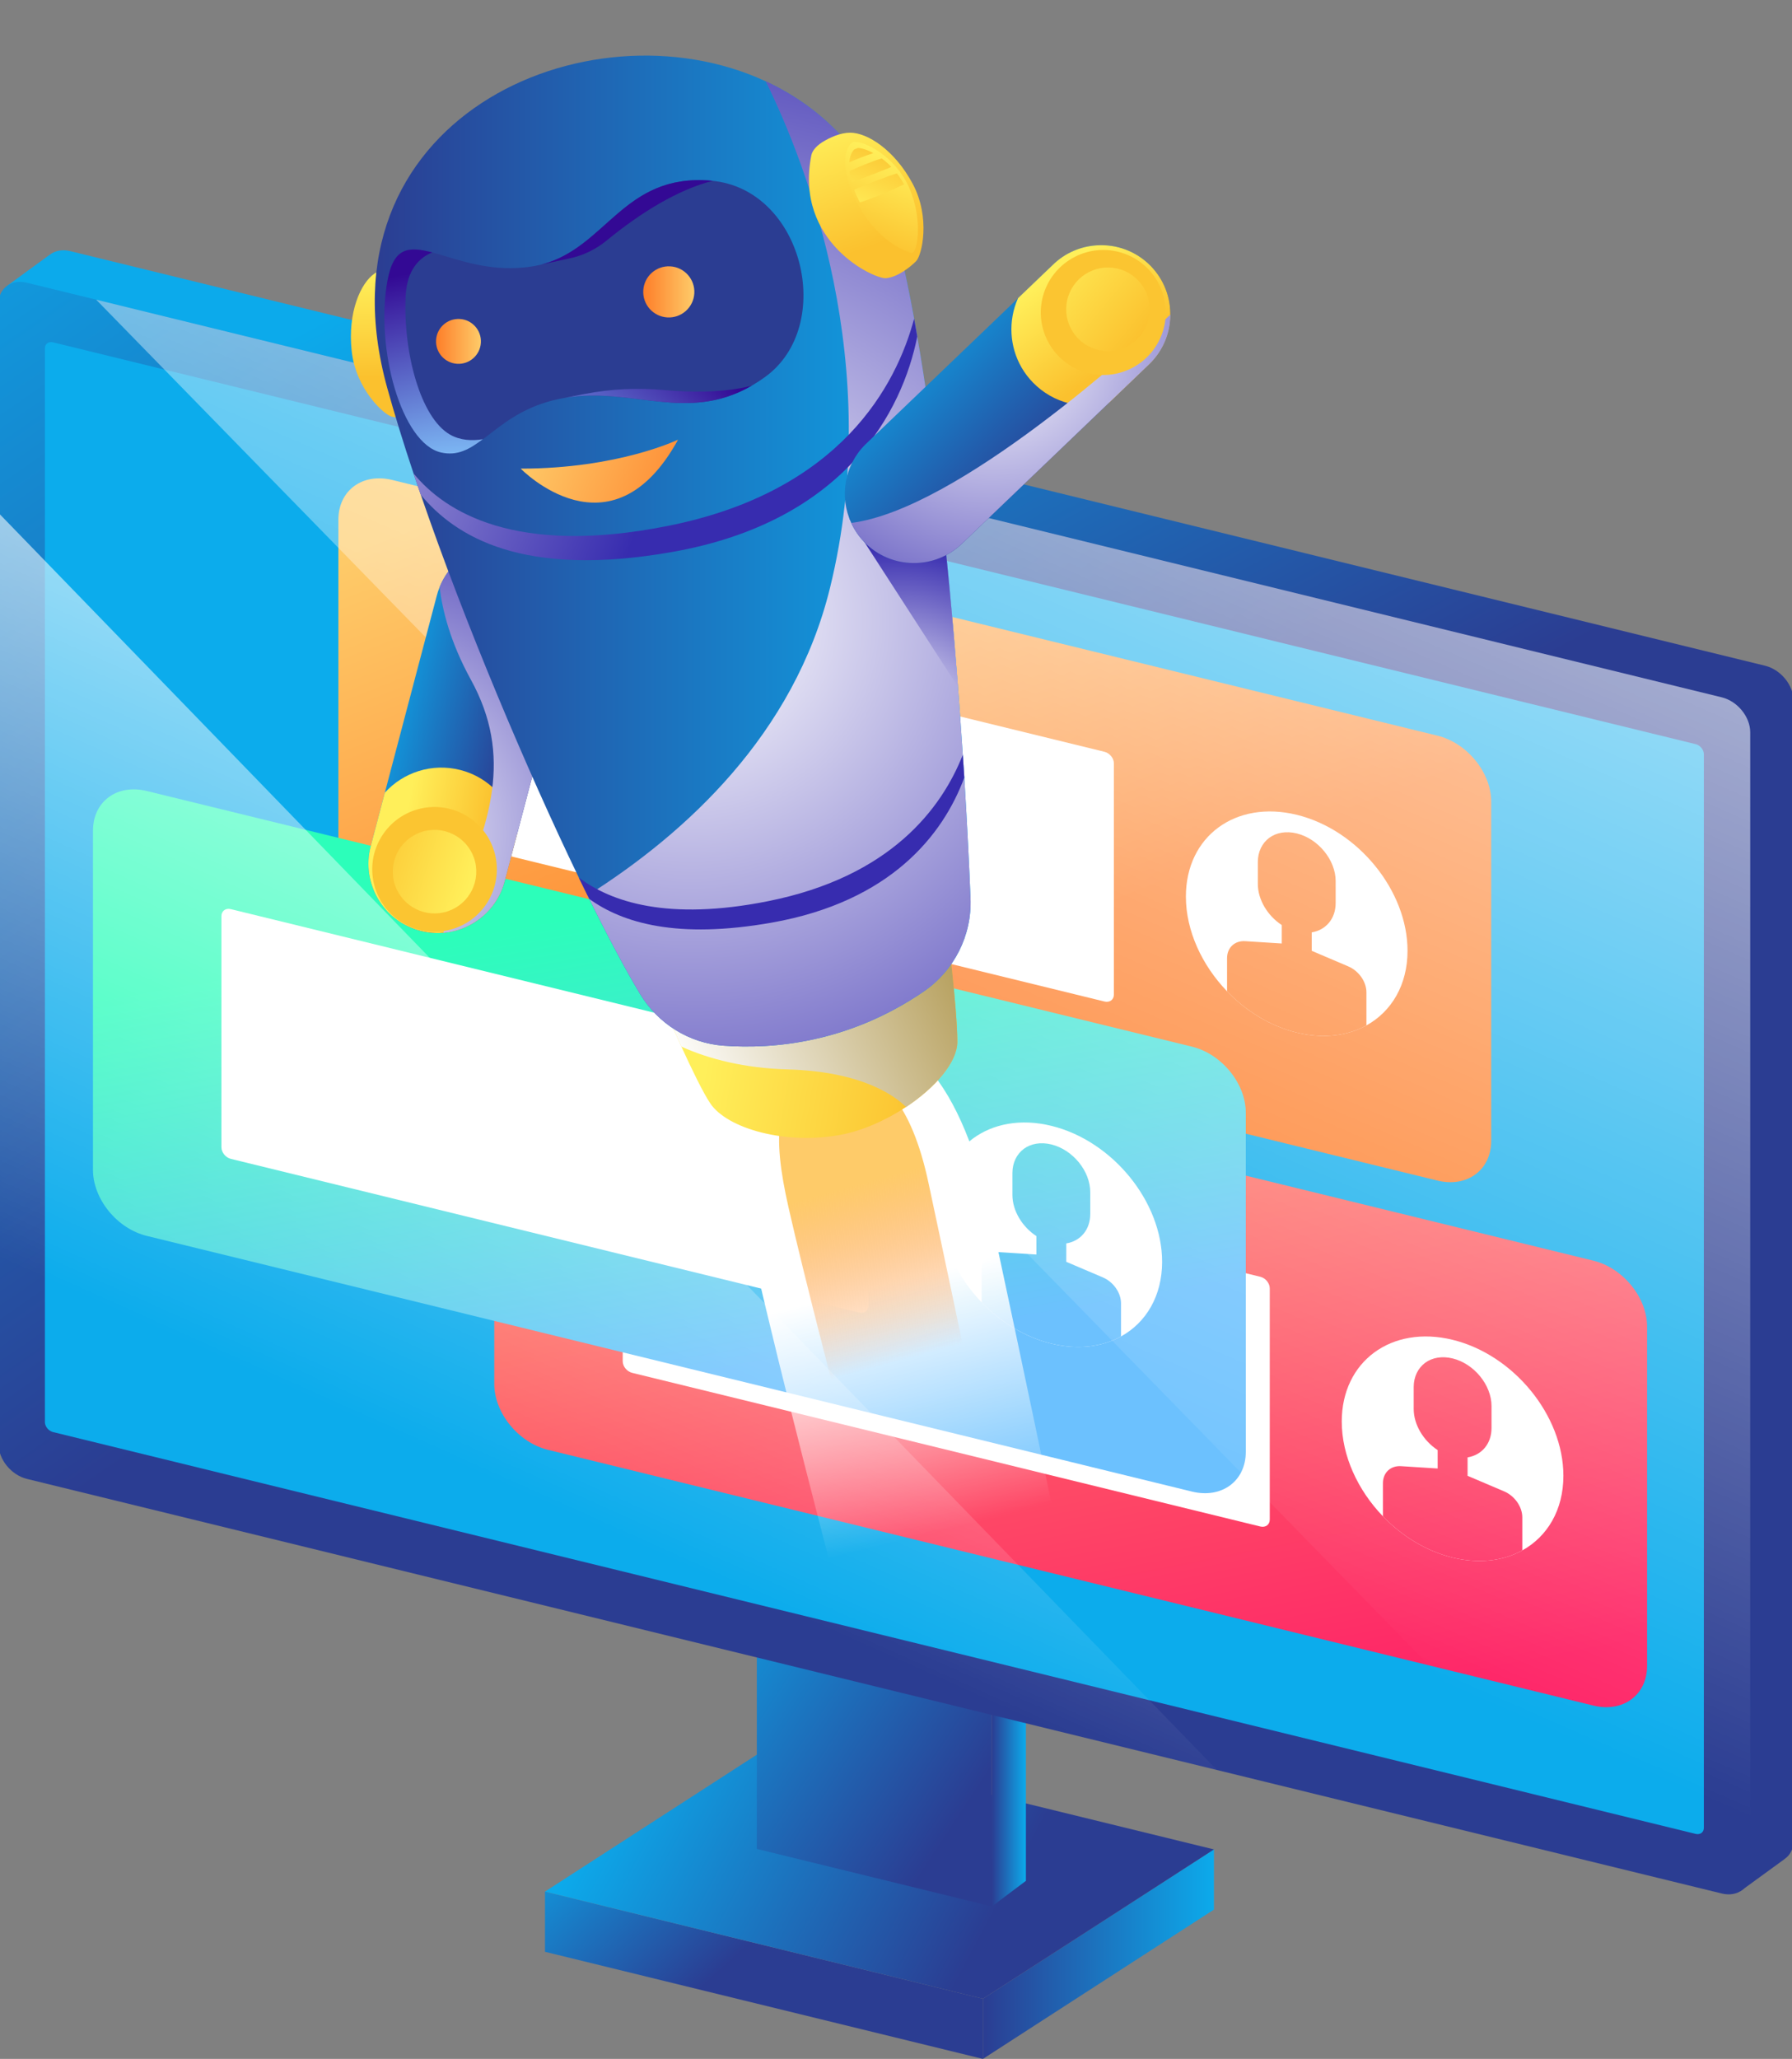
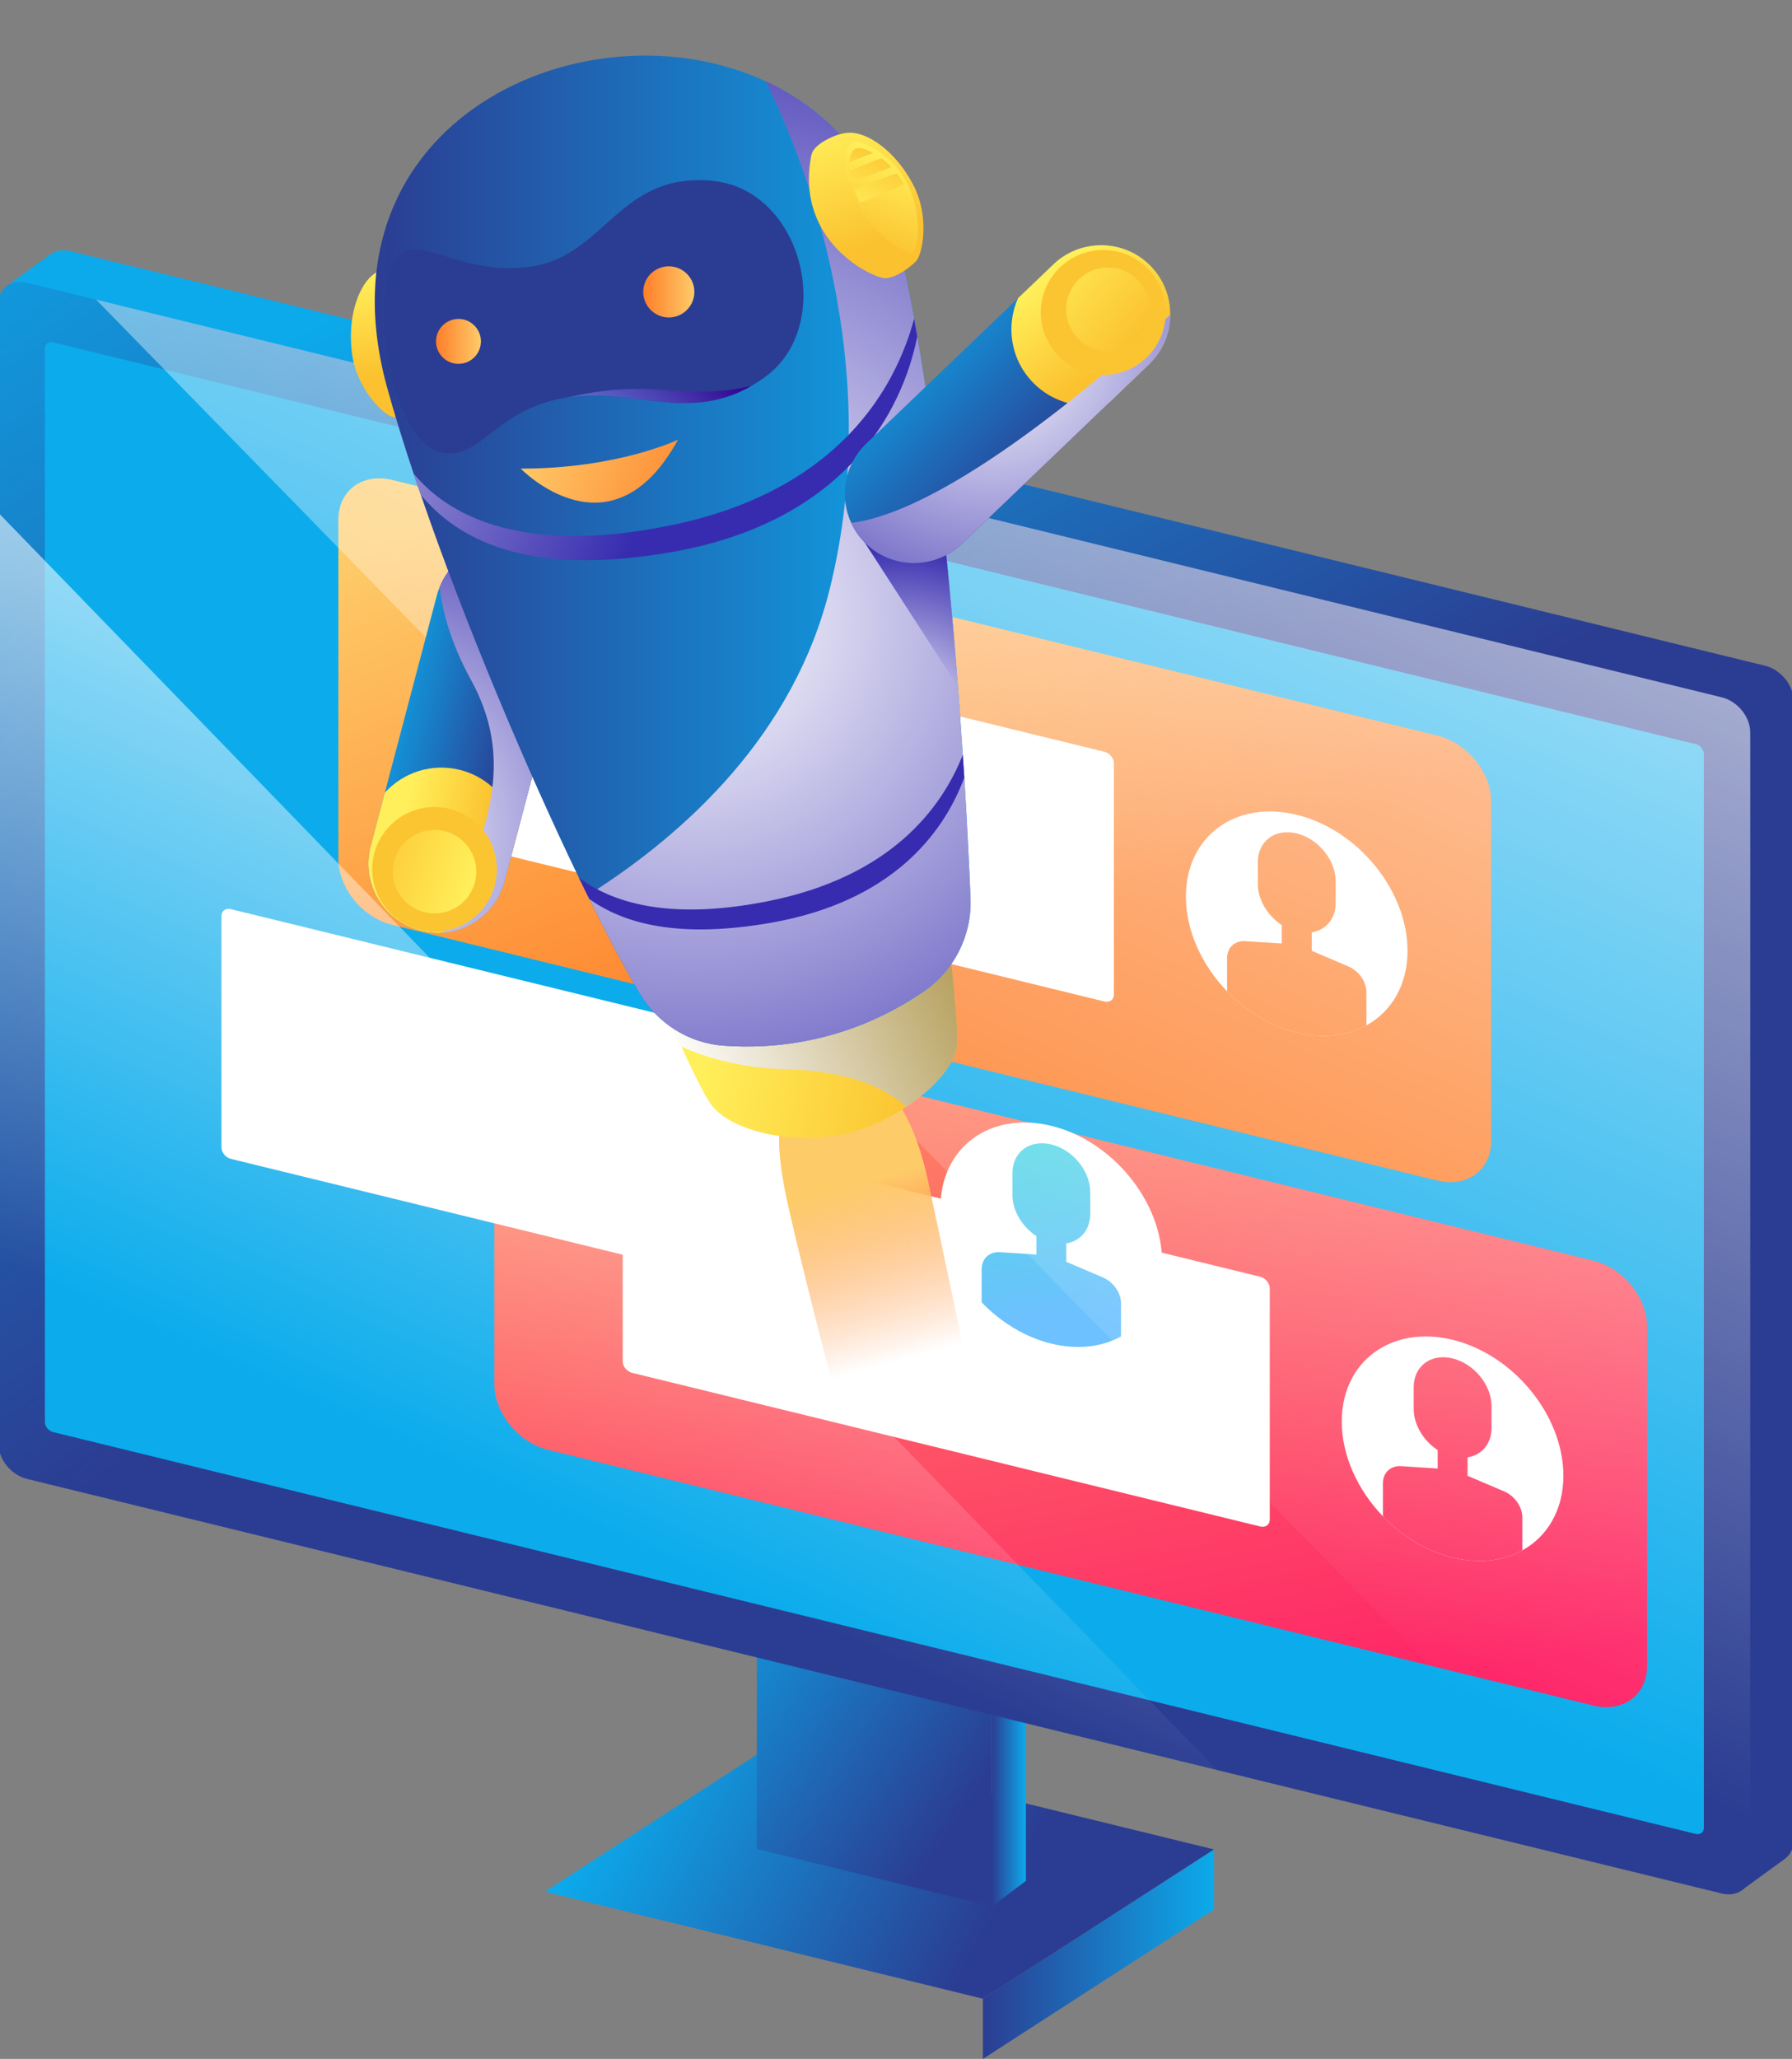
<svg xmlns="http://www.w3.org/2000/svg" xmlns:xlink="http://www.w3.org/1999/xlink" viewBox="0 0 1105.22 1269.18">
  <rect x="0" y="0" width="1105.22" height="1269.18" fill="#808080" stroke="none" />
  <defs>
    <style>
      .cls-1 {
        fill: url(#linear-gradient-19);
      }

      .cls-1, .cls-2, .cls-3, .cls-4, .cls-5, .cls-6, .cls-7, .cls-8, .cls-9, .cls-10, .cls-11, .cls-12, .cls-13, .cls-14, .cls-15, .cls-16, .cls-17, .cls-18, .cls-19, .cls-20, .cls-21, .cls-22, .cls-23, .cls-24, .cls-25, .cls-26, .cls-27, .cls-28, .cls-29, .cls-30, .cls-31, .cls-32, .cls-33, .cls-34, .cls-35, .cls-36, .cls-37, .cls-38, .cls-39, .cls-40, .cls-41, .cls-42, .cls-43, .cls-44, .cls-45, .cls-46, .cls-47, .cls-48 {
        stroke-width: 0px;
      }

      .cls-1, .cls-6, .cls-11, .cls-33, .cls-34, .cls-35, .cls-41 {
        mix-blend-mode: multiply;
      }

      .cls-2 {
        fill: url(#linear-gradient-12);
      }

      .cls-3 {
        fill: url(#linear-gradient-17);
      }

      .cls-4 {
        fill: url(#linear-gradient-33);
      }

      .cls-5 {
        fill: url(#linear-gradient);
      }

      .cls-6 {
        fill: url(#radial-gradient-2);
      }

      .cls-7 {
        fill: url(#linear-gradient-21);
      }

      .cls-8 {
        fill: url(#linear-gradient-6);
      }

      .cls-9 {
        fill: url(#radial-gradient-8);
      }

      .cls-49 {
        isolation: isolate;
      }

      .cls-10 {
        fill: url(#linear-gradient-15);
      }

      .cls-11 {
        fill: url(#radial-gradient);
      }

      .cls-12 {
        fill: url(#linear-gradient-11);
      }

      .cls-13 {
        fill: url(#linear-gradient-5);
      }

      .cls-14 {
        fill: url(#linear-gradient-31);
      }

      .cls-15 {
        fill: url(#linear-gradient-34);
      }

      .cls-16 {
        fill: #2b3d92;
      }

      .cls-17 {
        fill: url(#linear-gradient-13);
      }

      .cls-18 {
        fill: url(#linear-gradient-23);
      }

      .cls-19 {
        fill: url(#linear-gradient-25);
      }

      .cls-20 {
        fill: url(#linear-gradient-16);
      }

      .cls-21 {
        fill: url(#linear-gradient-22);
      }

      .cls-22 {
        fill: #fff;
      }

      .cls-23 {
        fill: url(#linear-gradient-35);
      }

      .cls-24 {
        fill: url(#linear-gradient-32);
      }

      .cls-25 {
        fill: url(#linear-gradient-20);
      }

      .cls-26 {
        fill: url(#linear-gradient-14);
      }

      .cls-27 {
        fill: url(#linear-gradient-2);
      }

      .cls-28 {
        fill: url(#linear-gradient-7);
      }

      .cls-29 {
        fill: url(#radial-gradient-7);
      }

      .cls-30 {
        fill: url(#linear-gradient-3);
      }

      .cls-31 {
        fill: url(#linear-gradient-9);
      }

      .cls-32 {
        fill: url(#linear-gradient-27);
      }

      .cls-33 {
        fill: url(#radial-gradient-9);
      }

      .cls-34 {
        fill: url(#radial-gradient-5);
      }

      .cls-35 {
        fill: url(#radial-gradient-4);
      }

      .cls-36 {
        fill: url(#linear-gradient-8);
      }

      .cls-37 {
        fill: url(#linear-gradient-24);
      }

      .cls-38 {
        fill: url(#linear-gradient-26);
      }

      .cls-39 {
        fill: url(#linear-gradient-18);
      }

      .cls-40 {
        fill: url(#linear-gradient-30);
      }

      .cls-41 {
        fill: url(#radial-gradient-3);
      }

      .cls-42 {
        fill: #fbc531;
      }

      .cls-43 {
        fill: url(#radial-gradient-6);
      }

      .cls-44 {
        fill: #0cacec;
      }

      .cls-45 {
        fill: url(#linear-gradient-28);
      }

      .cls-46 {
        fill: url(#linear-gradient-10);
      }

      .cls-47 {
        fill: url(#linear-gradient-4);
      }

      .cls-48 {
        fill: url(#linear-gradient-29);
        mix-blend-mode: screen;
      }
    </style>
    <linearGradient id="linear-gradient" x1="-5608.83" y1="1093.37" x2="-5709.01" y2="1202.65" gradientTransform="translate(-5251.56) rotate(-180) scale(1 -1)" gradientUnits="userSpaceOnUse">
      <stop offset="0" stop-color="#0caaeb" />
      <stop offset="1" stop-color="#2b3d92" />
    </linearGradient>
    <linearGradient id="linear-gradient-2" x1="-6000.26" y1="1204.61" x2="-5857.77" y2="1204.61" xlink:href="#linear-gradient" />
    <linearGradient id="linear-gradient-3" x1="-5643.38" y1="1072.57" x2="-5859.82" y2="1188.23" xlink:href="#linear-gradient" />
    <linearGradient id="linear-gradient-4" x1="-5661.61" y1="983.55" x2="-5851.04" y2="1108.33" xlink:href="#linear-gradient" />
    <linearGradient id="linear-gradient-5" x1="-5884.29" y1="1078.5" x2="-5863.31" y2="1078.5" xlink:href="#linear-gradient" />
    <linearGradient id="linear-gradient-6" x1="-5549.62" y1="144.43" x2="-5800.74" y2="619.51" xlink:href="#linear-gradient" />
    <linearGradient id="linear-gradient-7" x1="-5310.73" y1="-21.24" x2="-5748.71" y2="610.05" xlink:href="#linear-gradient" />
    <linearGradient id="linear-gradient-8" x1="-5711.49" y1="244.17" x2="-5847.3" y2="592.75" gradientTransform="translate(-5251.56) rotate(-180) scale(1 -1)" gradientUnits="userSpaceOnUse">
      <stop offset="0" stop-color="#fecb69" />
      <stop offset="1" stop-color="#fe7e29" />
    </linearGradient>
    <linearGradient id="linear-gradient-9" x1="-5887.39" y1="178.31" x2="-6022.61" y2="525.37" xlink:href="#linear-gradient-8" />
    <linearGradient id="linear-gradient-10" x1="-5881.26" y1="678.62" x2="-5958.01" y2="1071.41" gradientTransform="translate(-5251.56) rotate(-180) scale(1 -1)" gradientUnits="userSpaceOnUse">
      <stop offset="0" stop-color="#fe7e65" />
      <stop offset="1" stop-color="#fe2567" />
    </linearGradient>
    <linearGradient id="linear-gradient-11" x1="-6089.78" y1="639.13" x2="-6166.29" y2="1030.68" xlink:href="#linear-gradient-10" />
    <linearGradient id="linear-gradient-12" x1="-5639.4" y1="558.58" x2="-5689.04" y2="846.29" gradientTransform="translate(-5251.56) rotate(-180) scale(1 -1)" gradientUnits="userSpaceOnUse">
      <stop offset="0" stop-color="#2cfeba" />
      <stop offset="1" stop-color="#6cc1fe" />
    </linearGradient>
    <linearGradient id="linear-gradient-13" x1="-5851.75" y1="523.03" x2="-5901.25" y2="809.91" xlink:href="#linear-gradient-12" />
    <linearGradient id="linear-gradient-14" x1="-6181.36" y1="-154.44" x2="-5737.47" y2="862.32" gradientTransform="translate(-5251.56) rotate(-180) scale(1 -1)" gradientUnits="userSpaceOnUse">
      <stop offset="0" stop-color="#fff" />
      <stop offset="1" stop-color="#fff" stop-opacity="0" />
    </linearGradient>
    <linearGradient id="linear-gradient-15" x1="-5833.41" y1="241.46" x2="-5536.72" y2="903.76" xlink:href="#linear-gradient-14" />
    <linearGradient id="linear-gradient-16" x1="-5796.67" y1="791.85" x2="-5834.51" y2="943.22" xlink:href="#linear-gradient-14" />
    <linearGradient id="linear-gradient-17" x1="-5778.18" y1="730.56" x2="-5807.61" y2="838.48" gradientTransform="translate(-5251.56) rotate(-180) scale(1 -1)" gradientUnits="userSpaceOnUse">
      <stop offset="0" stop-color="#fecb69" />
      <stop offset="1" stop-color="#fe7e29" stop-opacity="0" />
    </linearGradient>
    <linearGradient id="linear-gradient-18" x1="-5693.62" y1="617.66" x2="-5829.2" y2="641.84" gradientTransform="translate(-5251.56) rotate(-180) scale(1 -1)" gradientUnits="userSpaceOnUse">
      <stop offset="0" stop-color="#ffef5a" />
      <stop offset="1" stop-color="#fbc12e" />
    </linearGradient>
    <linearGradient id="linear-gradient-19" x1="-5675.27" y1="670.41" x2="-5859.58" y2="584.91" gradientTransform="translate(-5251.56) rotate(-180) scale(1 -1)" gradientUnits="userSpaceOnUse">
      <stop offset="0" stop-color="#fff" />
      <stop offset="1" stop-color="#ae954b" />
    </linearGradient>
    <linearGradient id="linear-gradient-20" x1="-5498.55" y1="169.34" x2="-5499.6" y2="232.41" xlink:href="#linear-gradient-18" />
    <linearGradient id="linear-gradient-21" x1="-5479.25" y1="439.87" x2="-5568.22" y2="461.59" xlink:href="#linear-gradient" />
    <linearGradient id="linear-gradient-22" x1="-5499.17" y1="519.96" x2="-5550.32" y2="529.07" xlink:href="#linear-gradient-18" />
    <radialGradient id="radial-gradient" cx="-5476.47" cy="514.15" fx="-5476.47" fy="514.15" r="242.48" gradientTransform="translate(-5251.56) rotate(-180) scale(1 -1)" gradientUnits="userSpaceOnUse">
      <stop offset="0" stop-color="#fff" />
      <stop offset="1" stop-color="#372caf" />
    </radialGradient>
    <linearGradient id="linear-gradient-23" x1="-5541.49" y1="544.3" x2="-5470.53" y2="521.7" xlink:href="#linear-gradient-18" />
    <linearGradient id="linear-gradient-24" x1="-5850.19" y1="339.69" x2="-5482.7" y2="339.69" xlink:href="#linear-gradient" />
    <radialGradient id="radial-gradient-2" cx="-5678.29" cy="383.11" fx="-5678.29" fy="383.11" r="431.5" xlink:href="#radial-gradient" />
    <radialGradient id="radial-gradient-3" cx="-5804.96" cy="449.33" fx="-5804.96" fy="449.33" r="114.01" xlink:href="#radial-gradient" />
    <radialGradient id="radial-gradient-4" cx="-5314.59" cy="217.03" fx="-5314.59" fy="217.03" r="347.32" xlink:href="#radial-gradient" />
    <radialGradient id="radial-gradient-5" cx="-5314.59" cy="217.03" fx="-5314.59" fy="217.03" r="347.32" xlink:href="#radial-gradient" />
    <radialGradient id="radial-gradient-6" cx="-5540.94" cy="386.61" fx="-5540.94" fy="386.61" r="221.22" gradientTransform="translate(-5251.56) rotate(-180) scale(1 -1)" gradientUnits="userSpaceOnUse">
      <stop offset="0" stop-color="#8bfdda" />
      <stop offset=".42" stop-color="#85ccff" />
      <stop offset="1" stop-color="#330994" />
    </radialGradient>
    <radialGradient id="radial-gradient-7" cx="-5540.94" cy="386.61" fx="-5540.94" fy="386.61" r="221.22" xlink:href="#radial-gradient-6" />
    <radialGradient id="radial-gradient-8" cx="-5540.94" cy="386.61" fx="-5540.94" fy="386.61" r="221.22" xlink:href="#radial-gradient-6" />
    <linearGradient id="linear-gradient-25" x1="-5679.81" y1="179.93" x2="-5648.27" y2="179.93" xlink:href="#linear-gradient-8" />
    <linearGradient id="linear-gradient-26" x1="-5548.17" y1="210.45" x2="-5520.49" y2="210.45" xlink:href="#linear-gradient-8" />
    <linearGradient id="linear-gradient-27" x1="-5576.23" y1="266.1" x2="-5690.8" y2="310.25" xlink:href="#linear-gradient-8" />
    <linearGradient id="linear-gradient-28" x1="-5768.36" y1="74.57" x2="-5794.11" y2="150.25" xlink:href="#linear-gradient-18" />
    <linearGradient id="linear-gradient-29" x1="-5805.09" y1="96.57" x2="-5783.89" y2="151.93" xlink:href="#linear-gradient-18" />
    <linearGradient id="linear-gradient-30" x1="-5768.11" y1="127.64" x2="-5789.4" y2="81.65" xlink:href="#linear-gradient-18" />
    <linearGradient id="linear-gradient-31" x1="-5775.88" y1="131.24" x2="-5797.17" y2="85.25" xlink:href="#linear-gradient-18" />
    <linearGradient id="linear-gradient-32" x1="-5784.51" y1="135.23" x2="-5805.8" y2="89.24" xlink:href="#linear-gradient-18" />
    <linearGradient id="linear-gradient-33" x1="-5808.99" y1="185.11" x2="-5906.41" y2="282.53" xlink:href="#linear-gradient" />
    <linearGradient id="linear-gradient-34" x1="-5902.58" y1="168.03" x2="-5940.42" y2="221.99" xlink:href="#linear-gradient-18" />
    <radialGradient id="radial-gradient-9" cx="-5863.3" cy="211.77" fx="-5863.3" fy="211.77" r="228.22" xlink:href="#radial-gradient" />
    <linearGradient id="linear-gradient-35" x1="-5893.14" y1="156.21" x2="-5956.21" y2="208.24" xlink:href="#linear-gradient-18" />
  </defs>
  <g class="cls-49">
    <g id="Layer_1" data-name="Layer 1">
      <g>
        <g>
          <g>
-             <polygon class="cls-5" points="336.12 1166.05 606.22 1232.09 606.22 1269.18 336.12 1203.15 336.12 1166.05" />
            <polygon class="cls-27" points="748.7 1140.04 606.22 1232.09 606.22 1269.18 748.7 1177.13 748.7 1140.04" />
            <polygon class="cls-30" points="478.61 1074 748.7 1140.04 606.22 1232.09 336.12 1166.05 478.61 1074" />
          </g>
          <polygon class="cls-47" points="466.78 1139.74 611.75 1175.18 611.75 997.58 466.78 962.14 466.78 1139.74" />
          <polygon class="cls-13" points="632.73 1159.42 611.75 1175.18 611.75 997.58 632.73 981.83 632.73 1159.42" />
        </g>
        <path class="cls-8" d="M4.41,176.17l26.23-19.13.03.02c3.19-2.5,7.67-3.47,12.66-2.25l1045.29,255.57c9.69,2.37,17.55,12.01,17.55,21.53v702.89c0,4.95-2.15,8.85-5.55,11.16l.03.02-27.31,19.87-11.32-24.61L43.32,892.17c-9.69-2.37-17.55-12.01-17.55-21.53V184.82l-21.37-8.65Z" />
        <path class="cls-28" d="M16.62,911.65l1045.29,255.57c9.69,2.37,17.55-3.43,17.55-12.94V451.38c0-9.52-7.86-19.16-17.55-21.53L16.62,174.29c-9.69-2.37-17.55,3.43-17.55,12.94v702.89c0,9.52,7.86,19.16,17.55,21.53Z" />
        <path class="cls-44" d="M32.73,882.78l1013.08,247.69c2.79.68,5.04-.98,5.04-3.72V464.91c0-2.74-2.26-5.51-5.04-6.19L32.73,211.03c-2.79-.68-5.04.98-5.04,3.72v661.84c0,2.74,2.26,5.51,5.04,6.19Z" />
        <g>
          <path class="cls-36" d="M241.89,570.13l644.63,157.61c18.33,4.48,33.19-6.48,33.19-24.48v-209.07c0-18-14.86-36.23-33.19-40.71L241.89,295.86c-18.33-4.48-33.19,6.48-33.19,24.48v209.07c0,18,14.86,36.23,33.19,40.71Z" />
          <path class="cls-22" d="M293.72,522.64l387.47,94.73c3.21.78,5.8-1.13,5.8-4.28v-142.54c0-3.15-2.6-6.33-5.8-7.12l-387.47-94.73c-3.2-.78-5.8,1.13-5.8,4.28v142.54c0,3.15,2.6,6.33,5.8,7.12Z" />
          <g>
            <path class="cls-22" d="M731.4,552.66c0,21.08,9.9,42.34,25.39,58.41,11.72,12.2,26.7,21.47,42.98,25.45,16.28,3.98,31.25,2.04,42.98-4.43,15.45-8.52,25.35-24.92,25.35-46.01,0-37.07-30.58-74.58-68.33-83.81-37.75-9.23-68.37,13.32-68.37,50.39Z" />
            <path class="cls-31" d="M756.79,590.66v20.42c11.72,12.2,26.7,21.47,42.98,25.45,16.28,3.98,31.25,2.04,42.98-4.43v-20.42c0-6.5-4.71-13.21-11.21-15.97l-22.54-9.6v-11.36c8.67-1.42,14.77-8.33,14.77-18.13v-13.5c0-12.95-10.73-26.12-24-29.37-6.61-1.62-12.64-.48-16.99,2.73-4.28,3.23-7.01,8.44-7.01,14.9v13.5c0,9.8,6.1,19.7,14.77,25.36v11.36l-22.54-1.43c-6.5-.42-11.21,3.99-11.21,10.49Z" />
          </g>
        </g>
        <g>
          <path class="cls-46" d="M338.03,893.75l644.63,157.61c18.33,4.48,33.19-6.48,33.19-24.48v-209.07c0-18-14.86-36.23-33.19-40.71l-644.63-157.61c-18.33-4.48-33.19,6.48-33.19,24.48v209.07c0,18,14.86,36.23,33.19,40.71Z" />
          <path class="cls-22" d="M389.86,846.26l387.47,94.73c3.2.78,5.8-1.13,5.8-4.28v-142.54c0-3.15-2.6-6.33-5.8-7.12l-387.47-94.73c-3.2-.78-5.8,1.13-5.8,4.28v142.54c0,3.15,2.6,6.33,5.8,7.12Z" />
          <g>
            <path class="cls-22" d="M827.53,876.29c0,21.08,9.9,42.34,25.39,58.41,11.73,12.2,26.7,21.47,42.98,25.45,16.28,3.98,31.25,2.04,42.98-4.43,15.45-8.52,25.35-24.92,25.35-46.01,0-37.07-30.58-74.58-68.33-83.81-37.75-9.23-68.37,13.32-68.37,50.39Z" />
            <path class="cls-12" d="M852.92,914.28v20.42c11.73,12.2,26.7,21.47,42.98,25.45,16.28,3.98,31.25,2.04,42.98-4.43v-20.42c0-6.5-4.71-13.21-11.21-15.97l-22.54-9.59v-11.36c8.67-1.42,14.77-8.33,14.77-18.13v-13.5c0-12.95-10.73-26.12-24-29.37-6.61-1.62-12.64-.48-16.99,2.73-4.28,3.23-7.01,8.44-7.01,14.9v13.5c0,9.8,6.1,19.7,14.77,25.36v11.36l-22.54-1.43c-6.5-.42-11.21,3.99-11.21,10.49Z" />
          </g>
        </g>
        <g>
-           <path class="cls-2" d="M90.53,761.85l644.63,157.61c18.33,4.48,33.19-6.48,33.19-24.48v-209.07c0-18-14.86-36.23-33.19-40.71L90.53,487.59c-18.33-4.48-33.19,6.48-33.19,24.48v209.07c0,18,14.86,36.23,33.19,40.71Z" />
          <path class="cls-22" d="M142.37,714.36l387.47,94.73c3.2.78,5.8-1.13,5.8-4.28v-142.54c0-3.15-2.6-6.33-5.8-7.12l-387.47-94.73c-3.21-.78-5.8,1.13-5.8,4.28v142.54c0,3.15,2.6,6.33,5.8,7.12Z" />
          <g>
            <path class="cls-22" d="M580.04,744.39c0,21.08,9.9,42.34,25.39,58.41,11.73,12.2,26.7,21.47,42.98,25.45,16.28,3.98,31.25,2.04,42.98-4.43,15.45-8.52,25.35-24.92,25.35-46.01,0-37.07-30.58-74.58-68.33-83.81-37.75-9.23-68.37,13.32-68.37,50.39Z" />
            <path class="cls-17" d="M605.43,782.38v20.42c11.73,12.2,26.7,21.47,42.98,25.45,16.28,3.98,31.25,2.04,42.98-4.43v-20.42c0-6.5-4.71-13.21-11.21-15.97l-22.54-9.6v-11.36c8.67-1.42,14.77-8.33,14.77-18.13v-13.5c0-12.95-10.73-26.12-24-29.37-6.61-1.62-12.64-.48-16.99,2.73-4.28,3.23-7.01,8.44-7.01,14.9v13.5c0,9.8,6.1,19.7,14.78,25.36v11.36l-22.54-1.43c-6.5-.42-11.21,3.99-11.21,10.49Z" />
          </g>
        </g>
        <g>
          <path class="cls-26" d="M59.31,184.73l945.8,968.6,56.81,13.89c9.71,2.38,17.53-3.42,17.53-12.95V451.4c0-9.53-7.83-19.15-17.53-21.54L59.31,184.73Z" />
          <path class="cls-10" d="M-.94,316.15v573.98c0,9.53,7.87,19.15,17.58,21.54l733.93,179.44L-.94,316.15Z" />
        </g>
        <g>
-           <path class="cls-20" d="M504.03,636.5c57.06-12.92,90.03,33.94,107.2,113.91,17.17,79.97,40.21,190.35,40.21,190.35,0,0-53.89,59.63-136.8,33.44,0,0-33.01-125.57-49.49-198.58-16.47-73-16.91-126.48,38.87-139.12Z" />
          <path class="cls-3" d="M509.21,661.61c33.74-7.64,53.23,20.06,63.39,67.35,10.15,47.29,23.78,112.55,23.78,112.55,0,0-31.86,35.26-80.89,19.77,0,0-19.52-74.25-29.26-117.41-9.74-43.16-10-74.79,22.99-82.26Z" />
          <g>
            <path class="cls-39" d="M402.81,605.45s8.37,19.97,17.45,39.73c6.48,14.21,13.37,28.34,17.74,34.9,10.51,15.77,46.8,25.77,80.43,19.47,13.62-2.57,28.04-9,40.36-17.15,18.08-11.98,31.62-27.67,31.62-40.15,0-21.02-6.81-75.14-6.81-75.14l-180.8,38.35Z" />
            <path class="cls-1" d="M402.81,605.45s8.37,19.97,17.45,39.73c17.15,7.74,39.1,13.29,65.51,14.04,45.87,1.3,66.1,16.27,73.03,23.17,18.08-11.98,31.62-27.67,31.62-40.15,0-21.02-6.81-75.14-6.81-75.14l-180.8,38.35Z" />
          </g>
          <path class="cls-25" d="M258.69,166.57c-2.56-2.52-7.29-3.01-10.87-2.81-4.76.27-11.61,1.32-16.74,4.79-8.7,5.9-16.72,24.04-14.19,47.73,2.52,23.69,20.14,39.68,25.01,40.62,4.87.93,14.79,1.82,21.27-1.73,6.28-3.44,34.54-50.14-4.47-88.61Z" />
-           <path class="cls-7" d="M232.9,553.65c2.78,4.88,6.48,9.17,10.93,12.61,4.5,3.49,9.75,6.1,15.6,7.61,4.71,1.18,9.42,1.51,13.96,1.18,7.69-.67,15.01-3.41,21.19-7.78,7.99-5.68,14.13-14.09,16.73-24.3l7.57-28.72,33.22-125.93c2.27-9,1.47-18.04-1.68-26.07-4.88-12.36-15.35-22.28-29.22-25.82-20.98-5.3-42.3,5.97-50.08,25.56-.71,1.72-1.3,3.49-1.77,5.34l-.42,1.6-31.58,119.71s-.04.04-.04.04l-8.75,33.3c-2.86,11.14-.97,22.41,4.33,31.66Z" />
+           <path class="cls-7" d="M232.9,553.65c2.78,4.88,6.48,9.17,10.93,12.61,4.5,3.49,9.75,6.1,15.6,7.61,4.71,1.18,9.42,1.51,13.96,1.18,7.69-.67,15.01-3.41,21.19-7.78,7.99-5.68,14.13-14.09,16.73-24.3l7.57-28.72,33.22-125.93c2.27-9,1.47-18.04-1.68-26.07-4.88-12.36-15.35-22.28-29.22-25.82-20.98-5.3-42.3,5.97-50.08,25.56-.71,1.72-1.3,3.49-1.77,5.34l-.42,1.6-31.58,119.71s-.04.04-.04.04l-8.75,33.3c-2.86,11.14-.97,22.41,4.33,31.66" />
          <path class="cls-21" d="M237.34,488.65s-.03.05-.03.05l-8.76,33.27c-2.84,11.17-.95,22.43,4.35,31.68,2.8,4.87,6.49,9.18,10.94,12.62,4.5,3.47,9.74,6.08,15.58,7.59,12.64,3.19,25.33.4,35.16-6.6,7.99-5.65,14.13-14.06,16.71-24.31l7.59-28.72c-.48-3.86-1.45-7.56-2.85-11.12-5.35-13.64-16.94-24.64-32.24-28.49-17.47-4.42-35.15,1.54-46.46,14.03Z" />
          <path class="cls-11" d="M278.94,560.63c-2.14,4.75-3.99,9.63-5.55,14.42,7.69-.67,15.01-3.41,21.19-7.78,7.99-5.68,14.13-14.09,16.73-24.3l7.57-28.72,33.22-125.93c2.27-9,1.47-18.04-1.68-26.07-4.88-12.36-15.35-22.28-29.22-25.82-20.98-5.3-42.3,5.97-50.08,25.56,1.72,14.25,6.64,33.97,19.22,56.85,26.03,47.3,12.66,88.04-11.39,141.78Z" />
          <circle class="cls-42" cx="268" cy="535.89" r="38.43" transform="translate(-328.59 480.44) rotate(-58.12)" />
          <path class="cls-18" d="M262.06,512.25c-13.84,3.28-22.4,17.15-19.13,30.99,3.28,13.84,17.15,22.4,31,19.13,13.84-3.28,22.4-17.15,19.13-30.99-3.28-13.84-17.15-22.4-31-19.13Z" />
          <path class="cls-37" d="M238.83,239.14c4.58,16.52,10.05,34.23,16.23,52.73,1.43,4.37,2.94,8.75,4.5,13.2,27.08,78.88,65.13,168.98,97.42,235.88,1.81,3.74,3.62,7.44,5.38,11.02.38.76.71,1.47,1.09,2.19,11.69,23.67,22.41,43.77,31.32,58.57,11.06,18.33,30.19,30.32,51.55,31.87,30.61,2.23,76.99-1.72,123.24-33.3,18.96-12.95,29.94-34.69,29.01-57.6-.76-18.71-1.98-44.36-3.83-74.34-.29-4.54-.59-9.21-.93-14-5-76.27-13.75-175.5-28.09-257.91-.63-3.7-1.26-7.36-1.93-10.97-2.77-15.14-5.76-29.6-8.91-43.18-12.02-51.21-43.6-85.1-82.62-103.18C362.15-.94,193.04,73.82,238.83,239.14Z" />
          <path class="cls-6" d="M362.36,551.97c.38.76.71,1.47,1.09,2.19,11.69,23.67,22.41,43.77,31.32,58.57,11.06,18.33,30.19,30.32,51.55,31.87,30.61,2.23,76.99-1.72,123.24-33.3,18.96-12.95,29.94-34.69,29.01-57.6-.76-18.71-1.98-44.36-3.83-74.34-.29-4.54-.59-9.21-.93-14-.88-13.33-1.89-27.37-2.98-41.92-2.99-38.85-6.85-81.15-11.77-122.9-3.78-32-8.2-63.62-13.33-93.09-.63-3.7-1.26-7.36-1.93-10.97-2.77-15.14-5.76-29.6-8.91-43.18-12.02-51.21-43.6-85.1-82.62-103.18,25.1,50.88,73.45,174.87,39.61,312.4-22.16,90.06-88.76,151.07-149.52,189.46Z" />
          <path class="cls-41" d="M523.9,319.87l66.94,103.56c-2.99-38.85-6.85-81.15-11.77-122.9l-55.16,19.34Z" />
          <path class="cls-35" d="M255.04,291.85c1.43,4.37,2.94,8.75,4.5,13.2,21.36,25.65,62.83,51.55,155.33,35.15,106.71-18.92,141.73-86.95,150.85-132.78-.63-3.7-1.26-7.36-1.93-10.97-10.89,40.66-45.03,106.55-152.08,127.78-93.89,18.67-137.24-8.75-156.66-32.38Z" />
          <path class="cls-34" d="M356.96,540.93c2.19,4.5,4.33,8.91,6.48,13.2,20.48,14.8,54.2,24.93,112.64,14.59,73.41-13.03,105.62-54.2,118.65-89.39-.29-4.54-.59-9.21-.93-14-12.99,32.88-44.4,75.18-120.34,90.23-61.47,12.24-96.62.46-116.51-14.63Z" />
          <g>
            <path class="cls-16" d="M329.08,164.09c44.41-7.63,53.14-57.67,109.69-52.69,56.55,4.98,76.85,89.33,33.11,120.98-43.74,31.65-79.22,5.49-123.23,12.82-44.01,7.33-52.4,39.26-76.68,33.72-24.28-5.53-40.75-64.17-32.96-106.18,7.79-42.02,39.07.11,90.09-8.66Z" />
            <g>
              <path class="cls-43" d="M410.09,240.46c-16.54-1.49-33.21-.79-49.51,2.4l-11.95,2.34c41.21-6.86,74.94,15.62,114.99-7.44-17.53,4.54-38.24,4.08-53.53,2.71Z" />
-               <path class="cls-29" d="M333.88,163.05l17.92-3.88c8.23-1.79,15.87-5.6,22.41-10.95,20.92-17.19,44.29-31.49,65.4-36.75-.29-.06-.54-.07-.84-.09-54.47-4.78-64.58,41.43-104.9,51.67Z" />
-               <path class="cls-9" d="M271.95,278.92c10.14,2.32,17.51-1.93,25.87-8.18-6.8,1.12-14.03.74-20.34-2.87-18.34-10.55-28.94-51.18-27.28-85.41.78-16.25,8.5-23.64,16.35-26.84-14.43-3.83-23.77-3.28-27.53,17.14-7.8,42,8.66,100.62,32.94,106.16Z" />
            </g>
            <path class="cls-19" d="M396.74,179.01c-.51,8.69,6.13,16.15,14.82,16.66,8.69.51,16.15-6.13,16.66-14.82.51-8.69-6.13-16.15-14.82-16.66-8.69-.51-16.15,6.13-16.66,14.82Z" />
            <path class="cls-38" d="M268.95,209.64c-.45,7.63,5.38,14.18,13.01,14.62,7.63.44,14.18-5.38,14.62-13.01.45-7.63-5.38-14.18-13.01-14.62-7.63-.44-14.18,5.38-14.62,13.01Z" />
          </g>
          <path class="cls-32" d="M418.21,271.01s-36.79,17.87-97.06,17.87c0,0,55.71,57.46,97.06-17.87Z" />
          <g>
            <g>
              <path class="cls-45" d="M500.41,95.66c.7-3.52,4.34-6.59,7.42-8.43,4.09-2.45,10.35-5.43,16.55-5.43,10.51,0,27.33,10.51,38.54,31.53,11.21,21.02,5.61,44.15,2.1,47.65-3.5,3.5-11.21,9.81-18.57,10.51-7.13.68-56.73-22.1-46.04-75.84Z" />
              <path class="cls-48" d="M526.24,87.58c6.31-1.11,26.04,8.46,34.66,28.52,8.62,20.07,4.81,40.46,1.33,39.8-3.48-.66-21.72-7.3-34.16-32.01-12.44-24.71-4.64-35.82-1.82-36.32Z" />
            </g>
            <g>
              <path class="cls-40" d="M523.79,100.08c3.48-1.65,11.07-4.46,14.84-5.69-3.82-2.11-7.24-3.14-9.47-3.14h-.04c-.72.32-1.47.56-2.23.84t-.08.04c-1.23,1.23-2.67,3.82-3.02,7.96Z" />
              <path class="cls-14" d="M523.91,105.69c.2,1.99.64,4.18,1.31,6.65,4.42-1.55,20.62-7.56,24.48-9.47-1.87-1.99-3.9-3.74-5.89-5.21-4.74,1.27-17.67,6.49-19.9,8.04Z" />
              <path class="cls-24" d="M526.81,116.96c.76,2.07,1.75,4.3,2.94,6.69.2.36.36.72.56,1.07,5.29-1.31,21.49-8.2,27.22-11.06-1.27-2.47-2.75-4.74-4.38-6.77-5.17,1.51-22.29,8.08-26.35,10.07Z" />
            </g>
          </g>
          <path class="cls-4" d="M525,322.35c1.93,4.29,4.67,8.32,8.16,11.9,16.48,16.86,43.48,17.15,60.34.67l1.22-1.14,89.39-85.61s.04-.04.04-.04l24.85-23.84c8.24-8.03,12.53-18.63,12.82-29.26v-1.09c0-5.3-.88-10.47-2.77-15.39-2.02-5.3-5.13-10.26-9.33-14.59-9.08-9.33-21.4-13.58-33.43-12.74-9.75.67-19.38,4.63-26.95,12.03l-21.44,20.56-94.06,90.06c-6.64,6.52-10.64,14.59-12.15,23.08-1.47,8.53-.42,17.41,3.32,25.4Z" />
          <path class="cls-15" d="M684.1,248.16s.05-.03.05-.03l24.83-23.82c8.25-8.05,12.52-18.64,12.82-29.29.16-5.61-.75-11.22-2.75-16.47-2.02-5.31-5.13-10.26-9.33-14.6-9.12-9.31-21.4-13.55-33.44-12.72-9.77.65-19.39,4.63-26.94,12.02l-21.46,20.54c-1.6,3.54-2.71,7.21-3.37,10.97-2.55,14.43,1.6,29.86,12.64,41.12,12.59,12.88,30.79,17.03,46.95,12.27Z" />
          <path class="cls-33" d="M525,322.35c1.93,4.29,4.67,8.32,8.16,11.9,16.48,16.86,43.48,17.15,60.34.67l1.22-1.14,89.39-85.61s.04-.04.04-.04l24.85-23.84c8.24-8.03,12.53-18.63,12.82-29.26v-1.09c-20.85,19.51-130.93,120.08-196.82,128.41Z" />
          <path class="cls-42" d="M668.46,229.25c20.22,6.62,41.98-4.41,48.61-24.63,6.62-20.22-4.41-41.99-24.63-48.61-20.22-6.62-41.98,4.41-48.61,24.63-6.62,20.22,4.41,41.99,24.63,48.61Z" />
          <path class="cls-23" d="M675.32,215.13c13.52,4.42,28.06-2.95,32.49-16.46,4.42-13.52-2.95-28.06-16.46-32.49-13.52-4.42-28.06,2.95-32.49,16.46-4.43,13.52,2.95,28.06,16.46,32.49Z" />
        </g>
      </g>
    </g>
  </g>
</svg>